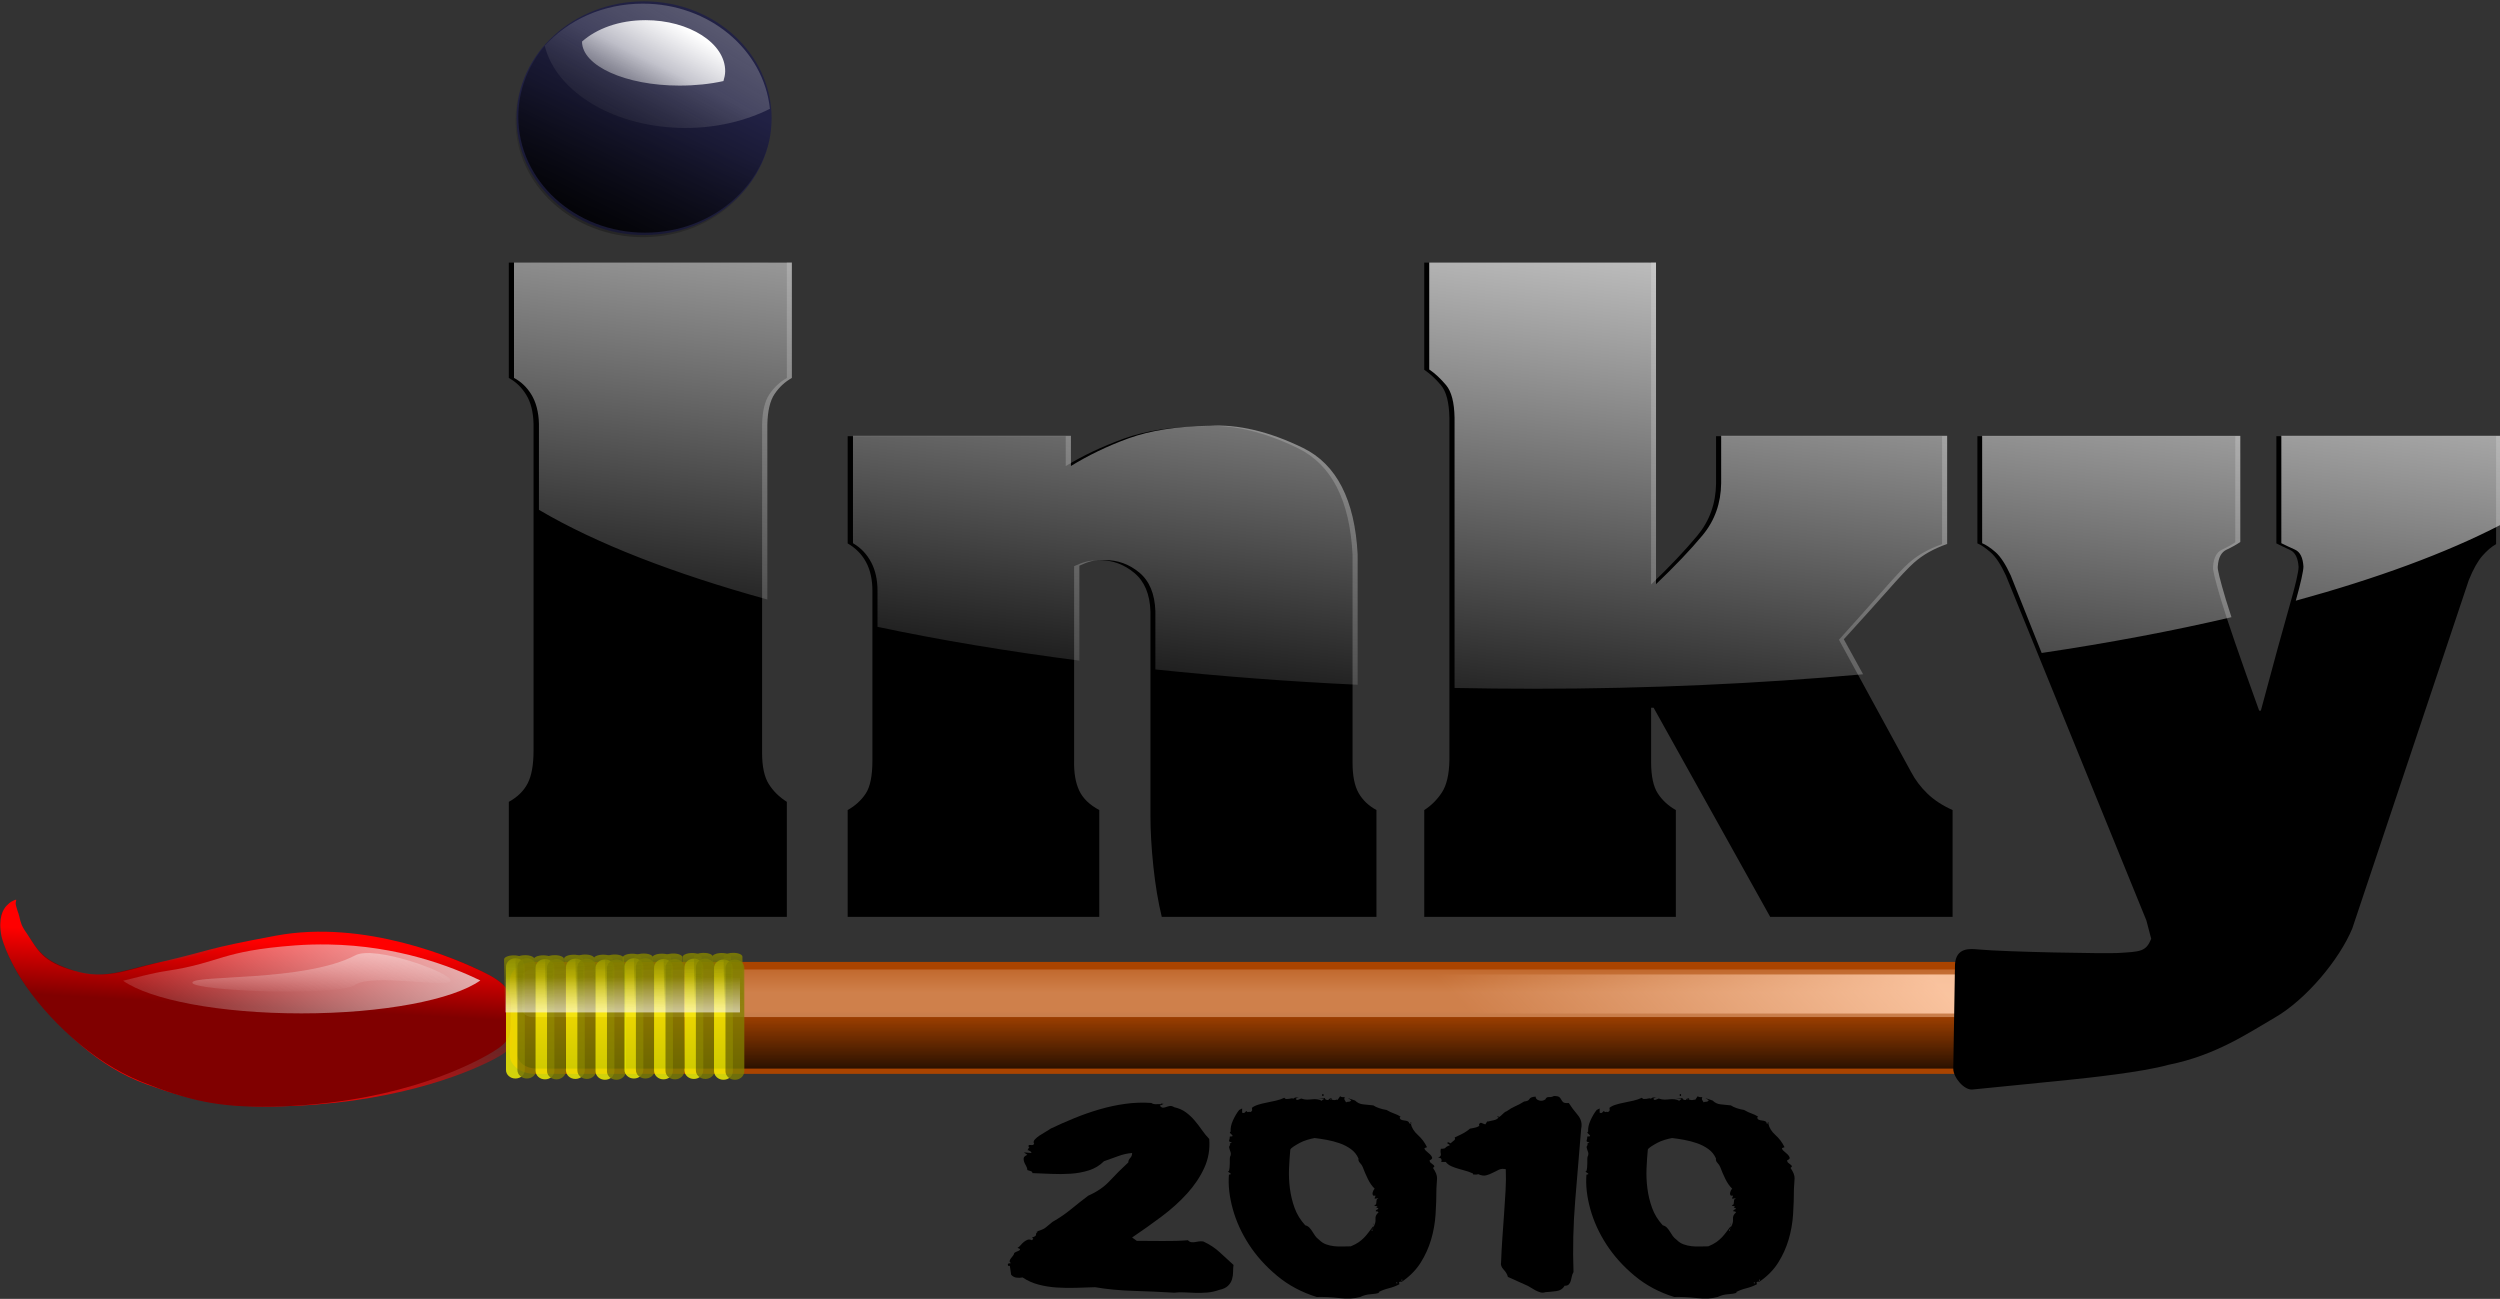
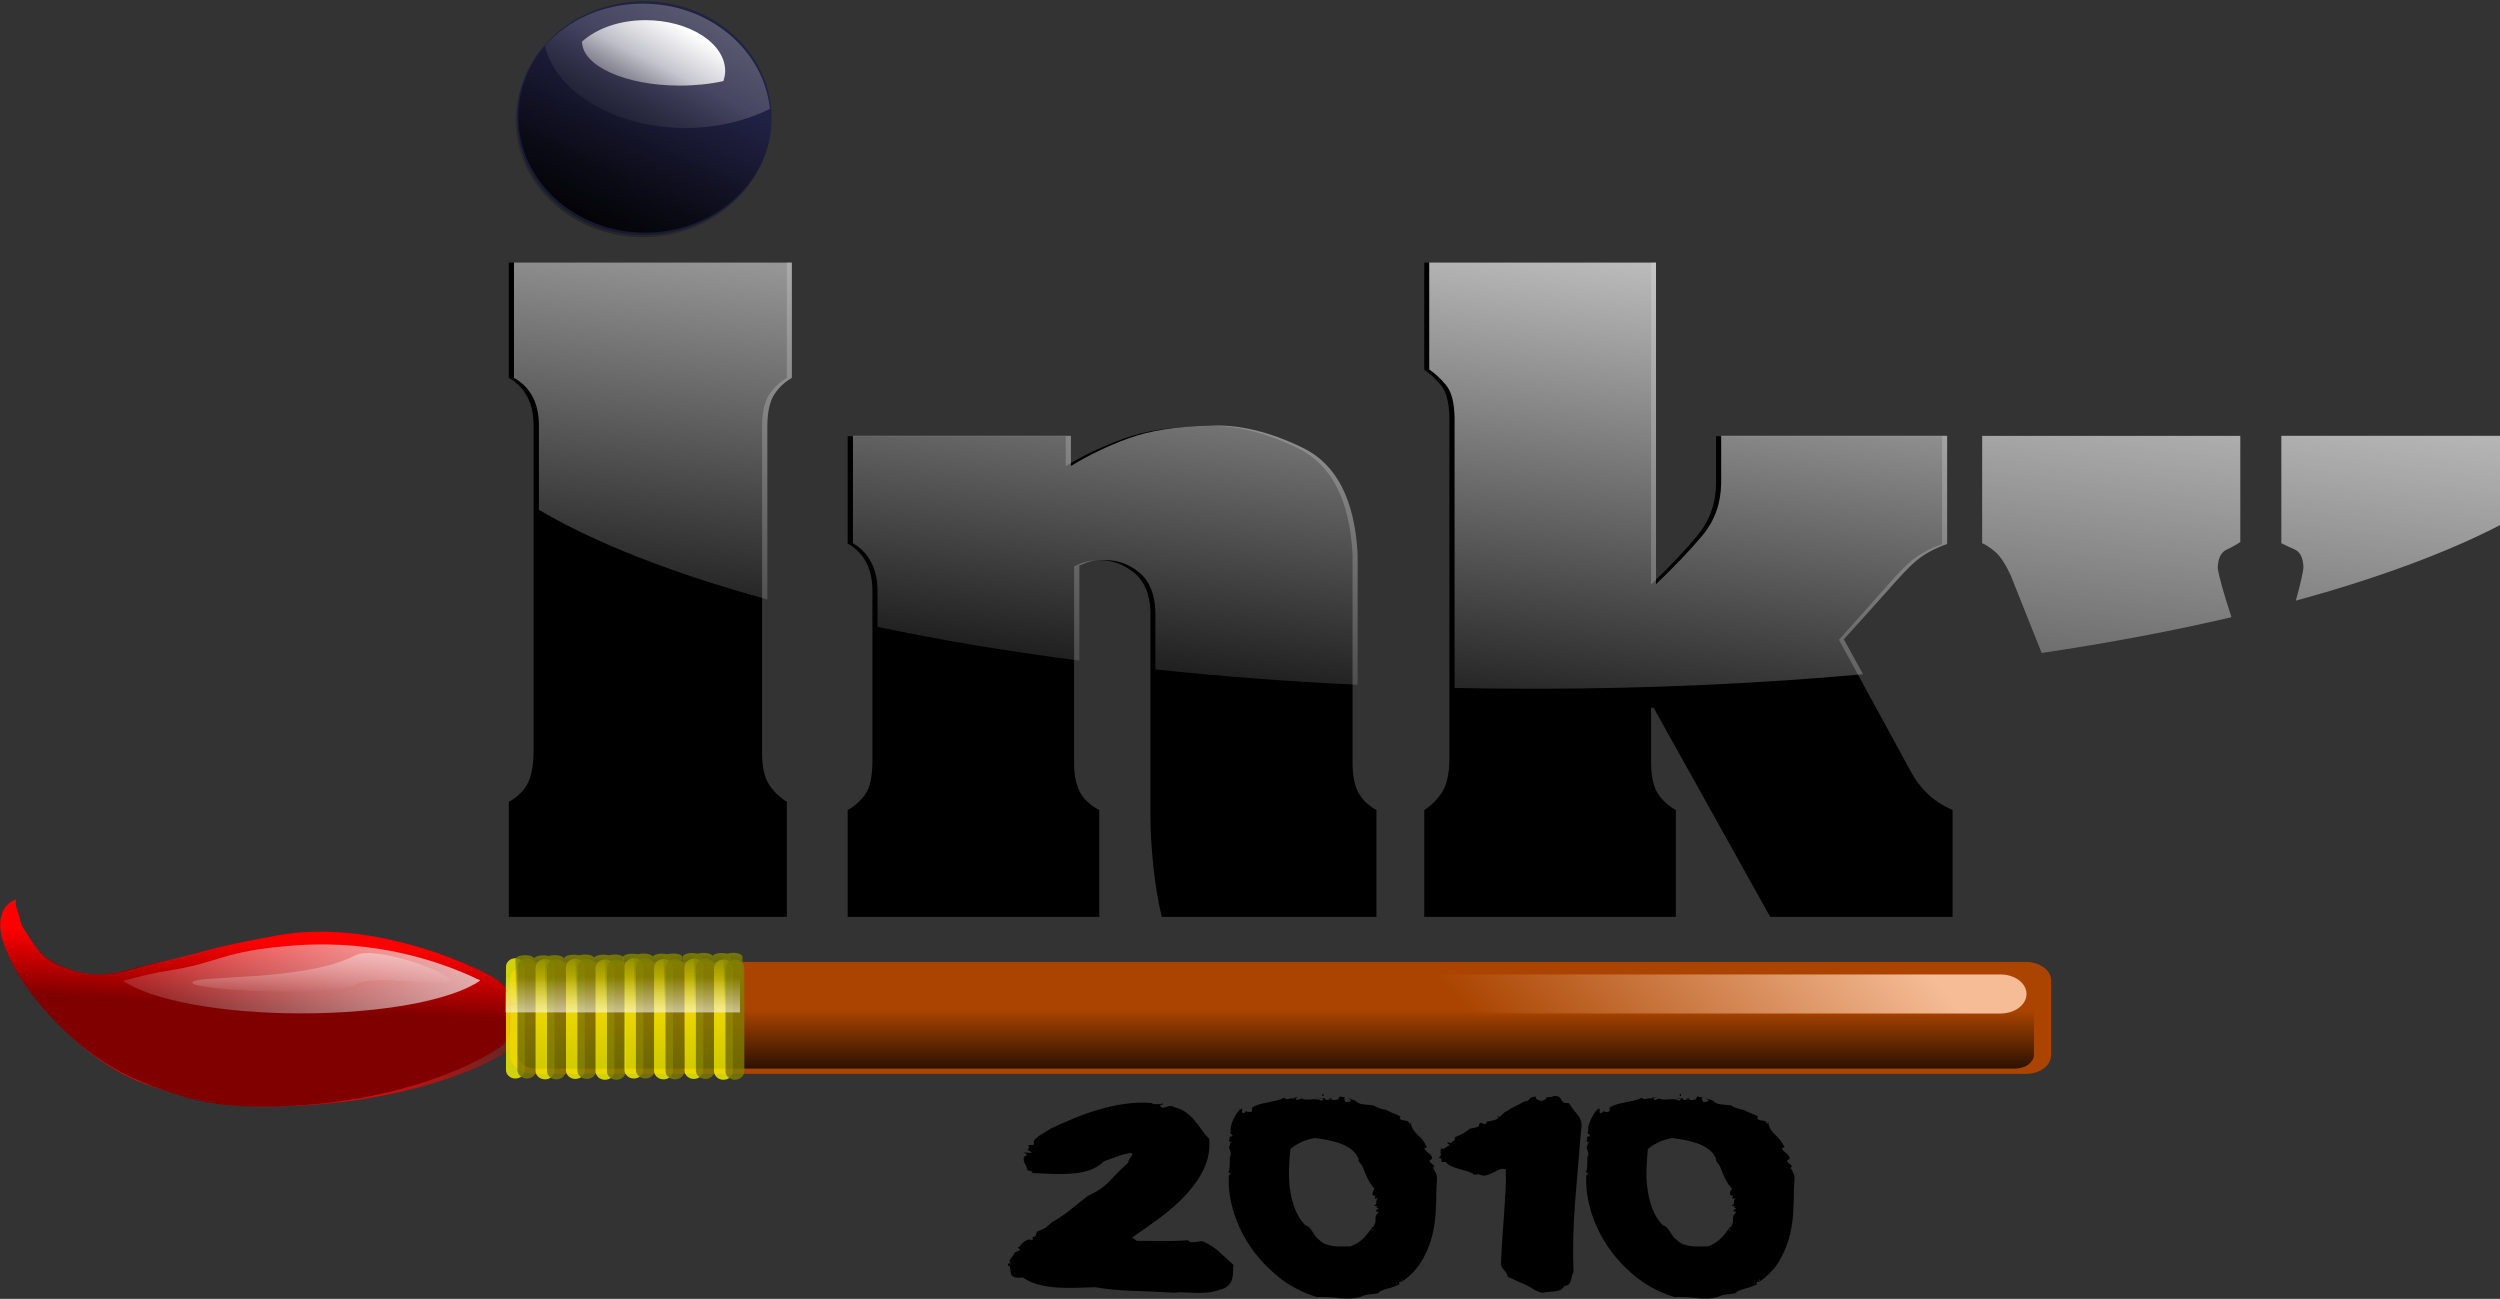
<svg xmlns="http://www.w3.org/2000/svg" xmlns:xlink="http://www.w3.org/1999/xlink" version="1.1" viewBox="0 0 903.35 469.34">
  <rect x="0" y="0" width="903.35" height="469.34" fill="#333333" stroke="none" />
  <defs>
    <linearGradient id="a">
      <stop stop-color="#fca" offset="0" />
      <stop stop-color="#fca" stop-opacity="0" offset="1" />
    </linearGradient>
    <linearGradient id="k" x1="270.61" x2="263.5" y1="48.064" y2="103.88" gradientTransform="translate(267.61 .736)" gradientUnits="userSpaceOnUse">
      <stop stop-color="#f2f2f2" offset="0" />
      <stop stop-color="#f2f2f2" stop-opacity="0" offset="1" />
    </linearGradient>
    <linearGradient id="g" x1="200.39" x2="194.45" y1="38.781" y2="48.651" gradientUnits="userSpaceOnUse">
      <stop stop-color="#ccc" offset="0" />
      <stop stop-color="#ccc" stop-opacity="0" offset="1" />
    </linearGradient>
    <linearGradient id="f" x1="217.66" x2="213.79" y1="41.071" y2="45.923" gradientUnits="userSpaceOnUse">
      <stop stop-color="#fff" offset="0" />
      <stop stop-color="#fff" stop-opacity="0" offset="1" />
    </linearGradient>
    <linearGradient id="e" x1="139.21" x2="142.98" y1="82.285" y2="65.193" gradientTransform="matrix(.661 0 0 .654 342.17 73.78)" gradientUnits="userSpaceOnUse">
      <stop stop-color="#f00" offset="0" />
      <stop stop-color="#f00" stop-opacity="0" offset="1" />
    </linearGradient>
    <linearGradient id="d" x1="143.67" x2="143.33" y1="65.193" y2="72.051" gradientTransform="translate(18.173 48.175)" gradientUnits="userSpaceOnUse">
      <stop stop-color="#f00" offset="0" />
      <stop stop-color="#f00" stop-opacity="0" offset="1" />
    </linearGradient>
    <linearGradient id="c" x1="172.47" x2="142.04" y1="91.424" y2="126.91" gradientUnits="userSpaceOnUse">
      <stop stop-color="#ececec" offset="0" />
      <stop stop-color="#ececec" stop-opacity="0" offset="1" />
    </linearGradient>
    <linearGradient id="p" x1="190.08" x2="194.9" y1="148.01" y2="109.32" gradientUnits="userSpaceOnUse">
      <stop stop-color="#ff0" offset="0" />
      <stop stop-color="#808000" stop-opacity="0" offset="1" />
    </linearGradient>
    <linearGradient id="h" x1="194.9" x2="194.9" y1="127.39" y2="114.74" gradientUnits="userSpaceOnUse">
      <stop stop-color="#808000" offset="0" />
      <stop stop-color="#808000" stop-opacity="0" offset="1" />
    </linearGradient>
    <linearGradient id="b" x1="440.06" x2="440.94" y1="106.74" y2="117.55" gradientTransform="matrix(1 0 0 .654 .169 41.779)" gradientUnits="userSpaceOnUse">
      <stop stop-color="#f9f9f9" offset="0" />
      <stop stop-color="#f9f9f9" stop-opacity="0" offset="1" />
    </linearGradient>
    <linearGradient id="o" x1="260.64" x2="260.64" y1="45.919" y2="39.862" gradientTransform="matrix(1.01 0 0 1 -25.691 80.253)" gradientUnits="userSpaceOnUse">
      <stop stop-color="#2b1100" offset="0" />
      <stop stop-color="#2b1100" stop-opacity="0" offset="1" />
    </linearGradient>
    <linearGradient id="n" x1="228.19" x2="228.19" y1="134.63" y2="123.66" gradientTransform="matrix(.993 0 0 .567 5.405 41.945)" gradientUnits="userSpaceOnUse" xlink:href="#a" />
    <linearGradient id="m" x1="269.59" x2="264.86" y1="108.61" y2="121.21" gradientTransform="matrix(1 0 0 4 2.03 -353.24)" gradientUnits="userSpaceOnUse" xlink:href="#a" />
    <linearGradient id="l" x1="193.48" x2="196.51" y1="53.5" y2="45.317" gradientUnits="userSpaceOnUse">
      <stop offset="0" />
      <stop stop-opacity="0" offset="1" />
    </linearGradient>
    <linearGradient id="j" x1="191.63" x2="194.5" y1="52.123" y2="43.992" gradientUnits="userSpaceOnUse">
      <stop offset="0" />
      <stop stop-opacity="0" offset="1" />
    </linearGradient>
    <linearGradient id="i" x1="194.79" x2="194.79" y1="130.93" y2="120.55" gradientTransform="matrix(1 0 0 .451 267.57 63.185)" gradientUnits="userSpaceOnUse">
      <stop stop-color="#f9f9f9" offset="0" />
      <stop stop-color="#f9f9f9" stop-opacity="0" offset="1" />
    </linearGradient>
  </defs>
  <g transform="translate(127.39 -26.367)">
    <g transform="matrix(2.83 0 0 2.83 -3319.9 -2406.1)">
      <g transform="matrix(1.643 0 0 1.643 447.95 791.14)">
        <g transform="matrix(1 0 0 .748 268.71 30.291)">
          <path d="m186.82 115.09h115.89c1.077 0 1.945 0.867 1.945 1.945v7.739c0 1.077-0.867 1.945-1.945 1.945h-115.89c-1.077 0-1.945-0.867-1.945-1.945v-7.739c0-1.077 0.867-1.945 1.945-1.945z" fill="#a40" />
          <path d="m186.93 117.45h114.93c0.808 0 1.458 0.65 1.458 1.458v5.803c0 0.808-0.65 1.458-1.458 1.458h-114.93c-0.808 0-1.458-0.65-1.458-1.458v-5.803c0-0.808 0.65-1.458 1.458-1.458z" fill="url(#o)" />
-           <path d="m186.66 115.87h115.42c0.458 0 0.828 0.369 0.828 0.828v3.293c0 0.458-0.369 0.828-0.828 0.828h-115.42c-0.458 0-0.828-0.369-0.828-0.828v-3.293c0-0.458 0.369-0.828 0.828-0.828z" fill="url(#n)" opacity=".44" />
          <path d="m215.47 116.39h85.242c1.124 0 2.03 0.905 2.03 2.03s-0.905 2.03-2.03 2.03h-85.242c-1.124 0-2.03-0.905-2.03-2.03s0.905-2.03 2.03-2.03z" fill="url(#m)" opacity=".88" />
        </g>
        <g transform="scale(1.06 .944)">
          <path d="m448.22 65.709v9.5c-0.512 0.328-0.938 0.774-1.276 1.337-0.338 0.564-0.518 1.399-0.538 2.506v27.023c-2e-5 1.127 0.164 1.983 0.492 2.567 0.328 0.584 0.769 1.071 1.322 1.46v9.469h-20.383v-9.469c0.635-0.389 1.097-0.897 1.383-1.522 0.287-0.625 0.43-1.522 0.43-2.69v-26.9c-0.021-0.984-0.2-1.783-0.538-2.398-0.338-0.615-0.763-1.076-1.276-1.383v-9.5z" />
          <path d="m452.68 80.004h15.986v2.459c1.25-0.861 2.67-1.614 4.258-2.26 1.588-0.646 3.541-0.989 5.856-1.03 2.131-0.143 4.432 0.461 6.902 1.814 2.47 1.353 3.807 4.273 4.012 8.762v17.124c-4e-5 1.086 0.149 1.921 0.446 2.506 0.297 0.584 0.733 1.05 1.307 1.399v8.793h-15.74c-0.266-1.23-0.471-2.608-0.615-4.135-0.143-1.527-0.215-2.926-0.215-4.196v-16.816c-0.041-1.414-0.436-2.47-1.184-3.167-0.748-0.697-1.583-1.045-2.506-1.045-0.41 3e-5 -0.753 0.041-1.03 0.123-0.277 0.082-0.569 0.205-0.876 0.369v15.986c-0.021 1.004 0.102 1.829 0.369 2.475 0.266 0.646 0.758 1.184 1.476 1.614v8.793h-18.446v-8.793c0.553-0.348 0.994-0.799 1.322-1.353 0.328-0.553 0.492-1.465 0.492-2.736v-13.957c-1e-5 -0.922-0.154-1.706-0.461-2.352-0.307-0.646-0.758-1.163-1.353-1.552z" />
          <path d="m511.58 65.709v26.5c1.373-1.476 2.506-2.818 3.397-4.027 0.892-1.209 1.347-2.634 1.368-4.273v-3.904h16.57v8.885c-0.471 0.184-0.912 0.405-1.322 0.661-0.41 0.256-0.789 0.559-1.137 0.907-0.389 0.389-1.025 1.148-1.906 2.275-0.881 1.127-1.947 2.47-3.197 4.027l5.288 10.883c0.307 0.656 0.707 1.25 1.199 1.783 0.492 0.533 1.107 0.984 1.845 1.353v8.793h-13.373l-8.546-17.216h-0.184v4.458c-1e-5 1.168 0.164 2.034 0.492 2.598 0.328 0.564 0.769 1.02 1.322 1.368v8.793h-18.446v-8.793c0.512-0.369 0.943-0.851 1.291-1.445s0.533-1.476 0.553-2.644v-28.191c-0.021-1.271-0.225-2.167-0.615-2.69-0.389-0.523-0.799-0.948-1.23-1.276v-8.823z" />
-           <path d="m554.41 80.004-1e-5 8.731c-0.266 0.205-0.594 0.41-0.984 0.615-0.389 0.205-0.605 0.676-0.646 1.414-0.041 0.184 0.154 1.086 0.584 2.705 0.43 1.619 1.363 4.663 2.798 9.131h0.123c0.943-3.956 1.64-6.815 2.091-8.577 0.451-1.763 0.676-2.849 0.676-3.259-0.041-0.738-0.251-1.204-0.63-1.399-0.379-0.195-0.712-0.374-0.999-0.538v-8.823h16.109v8.885c-0.328 0.205-0.661 0.523-0.999 0.953-0.338 0.43-0.671 1.097-0.999 1.998l-8.541 28.675c-0.926 2.535-3.376 5.863-5.698 7.36-1.838 1.185-4.256 3.091-7.806 3.883-1.906 0.605-6.036 1.089-7.17 1.22-2.155 0.251-4.006 0.45-7.177 0.808-0.602 0.068-1.399-0.976-1.407-1.706l0.127-8.595c0.077-1.4 1.087-1.296 1.693-1.232 2.058 0.216 9.392 0.352 10.226 0.296 1.698-0.114 2.077-0.105 2.466-1.171l-0.355-1.513-10.299-28.396c-0.369-0.902-0.743-1.537-1.122-1.906-0.379-0.369-0.702-0.615-0.968-0.738v-8.823h18.907v-2e-5z" />
        </g>
        <path d="m453.91 62.025v8.969c0.543 0.29 0.985 0.701 1.344 1.281 0.358 0.58 0.572 1.353 0.594 2.281v6.688c4.449 2.627 10.507 4.965 17.75 6.969v-13.594c0.022-1.044 0.204-1.843 0.562-2.375 0.358-0.532 0.801-0.941 1.344-1.25v-8.969h-21.594zm71.125 0v8.312c0.456 0.309 0.9 0.726 1.312 1.219 0.413 0.493 0.635 1.332 0.656 2.531v21c2.033 0.041 4.087 0.062 6.156 0.062 8.92 0 17.504-0.4 25.594-1.125l-1.5-2.719c1.325-1.47 2.472-2.718 3.406-3.781 0.934-1.063 1.619-1.789 2.031-2.156 0.369-0.329 0.753-0.602 1.188-0.844 0.434-0.242 0.907-0.451 1.406-0.625v-8.406h-17.562v3.688c-0.022 1.547-0.493 2.89-1.438 4.031-0.945 1.141-2.17 2.42-3.625 3.812v-25h-17.625zm-17.125 12.688c-2.455 0.039-4.535 0.36-6.219 0.969-1.683 0.609-3.175 1.344-4.5 2.156v-2.344h-16.938v8.344c0.63 0.367 1.08 0.86 1.406 1.469 0.326 0.609 0.5 1.349 0.5 2.219v2.812c4.863 1.032 10.116 1.902 15.688 2.625v-7.375c0.326-0.155 0.613-0.266 0.906-0.344 0.293-0.077 0.659-0.094 1.094-0.094 0.977 3e-5 1.863 0.311 2.656 0.969 0.793 0.657 1.206 1.666 1.25 3v4.531c5.032 0.526 10.298 0.938 15.719 1.188v-10.125c-0.217-4.235-1.633-7.005-4.25-8.281-2.618-1.276-5.053-1.854-7.312-1.719zm60.094 0.781v8.344c0.282 0.116 0.629 0.339 1.031 0.688 0.402 0.348 0.796 0.962 1.188 1.812l2.406 6.031c5.261-0.784 10.195-1.714 14.75-2.781-0.14-0.431-0.343-1.059-0.438-1.375-0.456-1.528-0.668-2.388-0.625-2.562 0.043-0.696 0.275-1.119 0.688-1.312 0.413-0.193 0.78-0.4 1.062-0.594v-8.25h-20.062zm23.25 0v8.344c0.304 0.155 0.661 0.316 1.062 0.5 0.402 0.184 0.613 0.616 0.656 1.312-2e-5 0.345-0.214 1.297-0.594 2.656 6.297-1.724 11.687-3.704 15.938-5.906v-6.906h-17.062z" fill="url(#k)" />
        <g transform="matrix(1.386 0 0 1.362 191.42 -14.881)">
          <g transform="translate(.171 2.914)">
            <path d="m203.66 45.317c0 3.682-3.202 6.668-7.152 6.668s-7.152-2.985-7.152-6.668 3.202-6.668 7.152-6.668 7.152 2.985 7.152 6.668z" fill="#006" opacity=".35" />
            <path transform="translate(-.061 .121)" d="m203.66 45.317c0 3.682-3.202 6.668-7.152 6.668s-7.152-2.985-7.152-6.668 3.202-6.668 7.152-6.668 7.152 2.985 7.152 6.668z" fill="url(#l)" opacity=".35" />
            <path d="m196.44 38.781c-2.222 0-4.188 0.924-5.5 2.406 0.646 2.659 3.934 4.688 7.906 4.688 1.761 0 3.395-0.419 4.719-1.094-0.351-3.377-3.41-6-7.125-6z" fill="url(#g)" opacity=".35" />
            <g transform="matrix(1.576 0 0 1.183 -144.77 -8.779)" fill="url(#f)">
-               <path transform="translate(19.154 4)" d="m200.27 39.468c0 1.356-1.262 2.455-2.819 2.455-1.557 0-2.819-1.099-2.819-2.455s1.262-2.455 2.819-2.455c1.557 0 2.819 1.099 2.819 2.455z" />
              <path d="m216.59 41c-0.939 0-1.738 0.416-2.25 1.031 0 1.172 1.544 2.125 3.469 2.125 0.558 0 1.095-0.077 1.562-0.219 0.033-0.151 0.062-0.31 0.062-0.469 0.01-1.356-1.28-2.469-2.84-2.469z" />
            </g>
          </g>
        </g>
        <path d="m453.85 121.52c0-1.246 0.374-1.991-1.851-2.987-2.368-1.06-7.704-3.053-14.724-2.593-5.806 0.381-5.713 1.17-9.906 1.732-2.817 0.377-4.649 1.408-7.191 0.654-1.558-0.462-2.446-0.889-3.28-2.087-0.34-0.488-0.864-0.558-1.452-2.703-0.204-0.745-0.267 0.561-0.446-0.976-0.179-1.527 0.125 0.61-0.048 0.407-0.242-0.284-0.302-0.542-0.272-0.243 0.196 1.978-0.061 3.166 0.349 3.918 0.348 0.639 0.745 1.302 1.671 2.447 2.093 2.589 4.844 5.437 8.659 6.803 3.712 1.329 6.032 1.776 10.081 1.713 8.777-0.139 14.626-2.463 16.957-3.692 1.526-0.805 1.454-1.16 1.454-2.395h1e-5z" fill="url(#e)" />
        <g transform="matrix(.666 0 0 .745 328.93 30.436)">
          <path d="m187.26 121.15c0-1.904 0.566-3.043-2.802-4.566-3.584-1.621-11.663-4.667-22.291-3.963-8.79 0.583-8.648 1.788-14.996 2.647-4.265 0.577-7.038 2.152-10.886 1-2.359-0.706-3.703-1.359-4.965-3.189-0.515-0.746-0.37 0.048-1.849-2.853-1.497-0.938-1.975 0.515-1.426 0.879-0.076 2.453-0.274 0.883-0.199 1.363 0.161 1.02 1.068 2.958 2.358 4.746 2.905 4.026 8.146 8.534 13.922 10.622 5.619 2.031 9.131 2.715 15.261 2.618 13.288-0.213 22.143-3.765 25.671-5.643 2.31-1.23 2.201-1.774 2.201-3.66h-3e-5z" fill="#800000" />
          <path d="m187.24 121.15c0-1.904 0.566-3.043-2.802-4.566-3.584-1.621-14.287-5.684-24.57-3.963-8.79 1.472-6.939 1.399-13.477 2.758-4.125 0.857-6.147 1.877-10.127 0.889-3.635-0.903-4.173-2.145-5.435-3.857-0.68-0.842-0.72-1.153-0.91-1.834-0.081-0.29-0.09-0.282-0.167-0.476-0.1-0.253-0.079-0.265-0.139-0.41-0.061-0.148-0.058-0.206-0.076-0.259-0.033-0.097-0.029-0.189-0.015-0.293 0.016-0.116 0.088-0.26 0.042-0.268-0.069-0.013-0.274 0.062-0.528 0.189-0.116 0.058-0.17 0.1-0.288 0.18-0.043 0.029-0.104 0.084-0.254 0.215-0.472 0.409-1.049 1.352-0.646 3.213 0.485 1.801 2.028 4.168 2.999 5.332 3.598 4.313 7.48 7.757 13.256 9.837 5.625 2.026 9.131 2.715 15.261 2.618 13.288-0.213 22.143-3.765 25.671-5.643 2.31-1.23 2.201-1.774 2.201-3.66z" fill="url(#d)" />
          <path d="m166.01 113.54c-1.245-0.019-2.547 6e-3 -3.875 0.094-8.79 0.583-8.621 1.798-14.969 2.656-1.931 0.261-3.568 0.707-5.125 1.031 3.193 2.003 11.292 3.406 20.812 3.406 9.557 0 17.708-1.422 20.875-3.438-3.349-1.445-9.579-3.625-17.719-3.75z" fill="url(#c)" />
        </g>
        <g transform="matrix(1 0 0 .747 267.66 30.381)" fill-opacity=".882">
          <g opacity=".88">
            <g transform="matrix(1.707 0 0 1 -135.41 0)">
              <path d="m188.5 114.74c0.237 0 0.429 0.396 0.429 0.888v10.738c0 0.492-0.191 0.888-0.429 0.888s-0.429-0.396-0.429-0.888v-10.738c0-0.492 0.191-0.888 0.429-0.888z" fill="#ff0" />
              <path d="m189.02 114.74c0.237 0 0.429 0.396 0.429 0.888v10.738c0 0.492-0.191 0.888-0.429 0.888s-0.429-0.396-0.429-0.888v-10.738c0-0.492 0.191-0.888 0.429-0.888z" fill="#808000" />
            </g>
            <g transform="matrix(1.707 0 0 1 -133.11 .087)">
              <path d="m188.5 114.74c0.237 0 0.429 0.396 0.429 0.888v10.738c0 0.492-0.191 0.888-0.429 0.888s-0.429-0.396-0.429-0.888v-10.738c0-0.492 0.191-0.888 0.429-0.888z" fill="#ff0" />
              <path d="m189.02 114.74c0.237 0 0.429 0.396 0.429 0.888v10.738c0 0.492-0.191 0.888-0.429 0.888s-0.429-0.396-0.429-0.888v-10.738c0-0.492 0.191-0.888 0.429-0.888z" fill="#808000" />
            </g>
            <g transform="matrix(1.707 0 0 1 -130.75 .043)">
              <path d="m188.5 114.74c0.237 0 0.429 0.396 0.429 0.888v10.738c0 0.492-0.191 0.888-0.429 0.888s-0.429-0.396-0.429-0.888v-10.738c0-0.492 0.191-0.888 0.429-0.888z" fill="#ff0" />
              <path d="m189.02 114.74c0.237 0 0.429 0.396 0.429 0.888v10.738c0 0.492-0.191 0.888-0.429 0.888s-0.429-0.396-0.429-0.888v-10.738c0-0.492 0.191-0.888 0.429-0.888z" fill="#808000" />
            </g>
            <g transform="matrix(1.707 0 0 1 -128.45 .13)">
              <path d="m188.5 114.74c0.237 0 0.429 0.396 0.429 0.888v10.738c0 0.492-0.191 0.888-0.429 0.888s-0.429-0.396-0.429-0.888v-10.738c0-0.492 0.191-0.888 0.429-0.888z" fill="#ff0" />
              <path d="m189.02 114.74c0.237 0 0.429 0.396 0.429 0.888v10.738c0 0.492-0.191 0.888-0.429 0.888s-0.429-0.396-0.429-0.888v-10.738c0-0.492 0.191-0.888 0.429-0.888z" fill="#808000" />
            </g>
          </g>
          <g transform="translate(9.209)" opacity=".88">
            <g transform="matrix(1.707 0 0 1 -135.41 0)">
              <path d="m188.5 114.74c0.237 0 0.429 0.396 0.429 0.888v10.738c0 0.492-0.191 0.888-0.429 0.888s-0.429-0.396-0.429-0.888v-10.738c0-0.492 0.191-0.888 0.429-0.888z" fill="#ff0" />
              <path d="m189.02 114.74c0.237 0 0.429 0.396 0.429 0.888v10.738c0 0.492-0.191 0.888-0.429 0.888s-0.429-0.396-0.429-0.888v-10.738c0-0.492 0.191-0.888 0.429-0.888z" fill="#808000" />
            </g>
            <g transform="matrix(1.707 0 0 1 -133.11 .087)">
              <path d="m188.5 114.74c0.237 0 0.429 0.396 0.429 0.888v10.738c0 0.492-0.191 0.888-0.429 0.888s-0.429-0.396-0.429-0.888v-10.738c0-0.492 0.191-0.888 0.429-0.888z" fill="#ff0" />
              <path d="m189.02 114.74c0.237 0 0.429 0.396 0.429 0.888v10.738c0 0.492-0.191 0.888-0.429 0.888s-0.429-0.396-0.429-0.888v-10.738c0-0.492 0.191-0.888 0.429-0.888z" fill="#808000" />
            </g>
            <g transform="matrix(1.707 0 0 1 -130.75 .043)">
              <path d="m188.5 114.74c0.237 0 0.429 0.396 0.429 0.888v10.738c0 0.492-0.191 0.888-0.429 0.888s-0.429-0.396-0.429-0.888v-10.738c0-0.492 0.191-0.888 0.429-0.888z" fill="#ff0" />
              <path d="m189.02 114.74c0.237 0 0.429 0.396 0.429 0.888v10.738c0 0.492-0.191 0.888-0.429 0.888s-0.429-0.396-0.429-0.888v-10.738c0-0.492 0.191-0.888 0.429-0.888z" fill="#808000" />
            </g>
            <g transform="matrix(1.707 0 0 1 -128.45 .13)">
              <path d="m188.5 114.74c0.237 0 0.429 0.396 0.429 0.888v10.738c0 0.492-0.191 0.888-0.429 0.888s-0.429-0.396-0.429-0.888v-10.738c0-0.492 0.191-0.888 0.429-0.888z" fill="#ff0" />
              <path d="m189.02 114.74c0.237 0 0.429 0.396 0.429 0.888v10.738c0 0.492-0.191 0.888-0.429 0.888s-0.429-0.396-0.429-0.888v-10.738c0-0.492 0.191-0.888 0.429-0.888z" fill="#808000" />
            </g>
          </g>
        </g>
        <g transform="matrix(-1 .014 -.005 -.344 657.92 156.84)" fill="url(#h)">
          <g opacity=".88">
            <g transform="matrix(1.707 0 0 1 -135.41 0)">
              <path d="m188.5 114.74c0.237 0 0.429 0.396 0.429 0.888v10.738c0 0.492-0.191 0.888-0.429 0.888s-0.429-0.396-0.429-0.888v-10.738c0-0.492 0.191-0.888 0.429-0.888z" />
              <path d="m189.02 114.74c0.237 0 0.429 0.396 0.429 0.888v10.738c0 0.492-0.191 0.888-0.429 0.888s-0.429-0.396-0.429-0.888v-10.738c0-0.492 0.191-0.888 0.429-0.888z" />
            </g>
            <g transform="matrix(1.707 0 0 1 -133.11 .087)">
              <path d="m188.5 114.74c0.237 0 0.429 0.396 0.429 0.888v10.738c0 0.492-0.191 0.888-0.429 0.888s-0.429-0.396-0.429-0.888v-10.738c0-0.492 0.191-0.888 0.429-0.888z" />
              <path d="m189.02 114.74c0.237 0 0.429 0.396 0.429 0.888v10.738c0 0.492-0.191 0.888-0.429 0.888s-0.429-0.396-0.429-0.888v-10.738c0-0.492 0.191-0.888 0.429-0.888z" />
            </g>
            <g transform="matrix(1.707 0 0 1 -130.75 .043)">
              <path d="m188.5 114.74c0.237 0 0.429 0.396 0.429 0.888v10.738c0 0.492-0.191 0.888-0.429 0.888s-0.429-0.396-0.429-0.888v-10.738c0-0.492 0.191-0.888 0.429-0.888z" />
              <path d="m189.02 114.74c0.237 0 0.429 0.396 0.429 0.888v10.738c0 0.492-0.191 0.888-0.429 0.888s-0.429-0.396-0.429-0.888v-10.738c0-0.492 0.191-0.888 0.429-0.888z" />
            </g>
            <g transform="matrix(1.707 0 0 1 -128.45 .13)">
              <path d="m188.5 114.74c0.237 0 0.429 0.396 0.429 0.888v10.738c0 0.492-0.191 0.888-0.429 0.888s-0.429-0.396-0.429-0.888v-10.738c0-0.492 0.191-0.888 0.429-0.888z" />
              <path d="m189.02 114.74c0.237 0 0.429 0.396 0.429 0.888v10.738c0 0.492-0.191 0.888-0.429 0.888s-0.429-0.396-0.429-0.888v-10.738c0-0.492 0.191-0.888 0.429-0.888z" />
            </g>
          </g>
          <g transform="translate(9.209)" opacity=".88">
            <g transform="matrix(1.707 0 0 1 -135.41 0)">
              <path d="m188.5 114.74c0.237 0 0.429 0.396 0.429 0.888v10.738c0 0.492-0.191 0.888-0.429 0.888s-0.429-0.396-0.429-0.888v-10.738c0-0.492 0.191-0.888 0.429-0.888z" />
              <path d="m189.02 114.74c0.237 0 0.429 0.396 0.429 0.888v10.738c0 0.492-0.191 0.888-0.429 0.888s-0.429-0.396-0.429-0.888v-10.738c0-0.492 0.191-0.888 0.429-0.888z" />
            </g>
            <g transform="matrix(1.707 0 0 1 -133.11 .087)">
              <path d="m188.5 114.74c0.237 0 0.429 0.396 0.429 0.888v10.738c0 0.492-0.191 0.888-0.429 0.888s-0.429-0.396-0.429-0.888v-10.738c0-0.492 0.191-0.888 0.429-0.888z" />
              <path d="m189.02 114.74c0.237 0 0.429 0.396 0.429 0.888v10.738c0 0.492-0.191 0.888-0.429 0.888s-0.429-0.396-0.429-0.888v-10.738c0-0.492 0.191-0.888 0.429-0.888z" />
            </g>
            <g transform="matrix(1.707 0 0 1 -130.75 .043)">
              <path d="m188.5 114.74c0.237 0 0.429 0.396 0.429 0.888v10.738c0 0.492-0.191 0.888-0.429 0.888s-0.429-0.396-0.429-0.888v-10.738c0-0.492 0.191-0.888 0.429-0.888z" />
              <path d="m189.02 114.74c0.237 0 0.429 0.396 0.429 0.888v10.738c0 0.492-0.191 0.888-0.429 0.888s-0.429-0.396-0.429-0.888v-10.738c0-0.492 0.191-0.888 0.429-0.888z" />
            </g>
            <g transform="matrix(1.707 0 0 1 -128.45 .13)">
              <path d="m188.5 114.74c0.237 0 0.429 0.396 0.429 0.888v10.738c0 0.492-0.191 0.888-0.429 0.888s-0.429-0.396-0.429-0.888v-10.738c0-0.492 0.191-0.888 0.429-0.888z" />
-               <path d="m189.02 114.74c0.237 0 0.429 0.396 0.429 0.888v10.738c0 0.492-0.191 0.888-0.429 0.888s-0.429-0.396-0.429-0.888v-10.738c0-0.492 0.191-0.888 0.429-0.888z" />
+               <path d="m189.02 114.74c0.237 0 0.429 0.396 0.429 0.888c0 0.492-0.191 0.888-0.429 0.888s-0.429-0.396-0.429-0.888v-10.738c0-0.492 0.191-0.888 0.429-0.888z" />
            </g>
          </g>
        </g>
        <path transform="matrix(1.165 0 0 1.664 237.5 -27.027)" d="m202.96 46.711c0 2.989-3.786 5.412-8.457 5.412s-8.457-2.423-8.457-5.412 3.786-5.412 8.457-5.412 8.457 2.423 8.457 5.412z" fill="url(#j)" opacity=".88" />
        <path d="m453.26 117.56h18.197c8e-3 0 0.015 7e-3 0.015 0.015v2.711c0 8e-3 -7e-3 0.015-0.015 0.015h-18.197c-8e-3 0-0.015-7e-3 -0.015-0.015v-2.711c0-8e-3 7e-3 -0.015 0.015-0.015z" fill="url(#i)" />
        <path d="m448.98 117.83c0 0.632-6.052-0.591-7.406 0.327-1.388 0.94-12.656 0.469-12.656-0.164s8.706-0.041 12.656-2.126c1.518-0.801 7.406 1.33 7.406 1.963z" fill="url(#b)" />
      </g>
      <g transform="matrix(1.268 0 0 .908 -91.628 -72.888)">
        <path d="m1078.8 1182.2c0-0.057 0.01-0.085 0.022-0.085 0.014 0 0.022-0.014 0.022-0.043 0.057 0 0.1 0.01 0.128 0.022 0.029 0.014 0.072 0.022 0.13 0.022l-0.386 0.257c0.114 0.201 0.229 0.294 0.343 0.28 0.114-0.014 0.222-0.05 0.321-0.107 0.1-0.057 0.214-0.1 0.343-0.129 0.129-0.029 0.279 0.028 0.451 0.172 0.457 0.143 0.851 0.386 1.179 0.729 0.329 0.343 0.622 0.729 0.88 1.158 0.258 0.429 0.501 0.872 0.729 1.33 0.229 0.458 0.472 0.873 0.729 1.244 0.085 1.43-0.079 2.781-0.494 4.054s-0.994 2.481-1.737 3.625-1.602 2.224-2.574 3.239-1.959 1.995-2.96 2.938l0.471 0.471c0.829 0 1.708 0.01 2.638 0.022 0.929 0.014 1.766-0.021 2.51-0.107 0.114 0.171 0.236 0.264 0.365 0.278 0.129 0.014 0.25 0.01 0.365-0.021 0.114-0.028 0.236-0.057 0.365-0.086 0.129-0.029 0.279-0.029 0.451 0 0.658 0.428 1.216 0.943 1.673 1.544 0.457 0.601 0.915 1.187 1.373 1.759-0.029 0.286-0.043 0.608-0.043 0.966-1e-4 0.357-0.036 0.708-0.107 1.051-0.072 0.343-0.207 0.65-0.408 0.922s-0.501 0.465-0.901 0.579c-0.4 0.2-0.8 0.321-1.2 0.365-0.401 0.043-0.794 0.058-1.18 0.043-0.386-0.014-0.758-0.036-1.115-0.065s-0.693-0.014-1.007 0.043c-1.373-0.114-2.746-0.2-4.119-0.257-1.373-0.057-2.66-0.229-3.861-0.515-0.629 0.029-1.273 0.057-1.931 0.086-0.658 0.028-1.301 0.014-1.93-0.043s-1.237-0.193-1.824-0.407-1.123-0.55-1.609-1.007c-0.229 0.057-0.443 0.064-0.643 0.021s-0.372-0.178-0.514-0.407l-0.13-1.245h-0.172c-0.057-0.2-0.035-0.314 0.065-0.343 0.1-0.029 0.179-0.043 0.236-0.043-0.114-0.085-0.165-0.185-0.151-0.3s0.057-0.236 0.128-0.365c0.072-0.129 0.143-0.258 0.215-0.386 0.072-0.129 0.107-0.236 0.107-0.322 0.029-0.085 0.1-0.157 0.215-0.214 0.114-0.057 0.207-0.115 0.279-0.172 0.072-0.058 0.107-0.115 0.107-0.172 0-0.057-0.086-0.129-0.258-0.214 0.114-0.085 0.222-0.214 0.322-0.386 0.1-0.172 0.208-0.322 0.322-0.45s0.236-0.229 0.365-0.3c0.129-0.072 0.279-0.05 0.45 0.064l0.13-0.215-0.13-0.172c0.286-0.114 0.422-0.25 0.408-0.408-0.014-0.158 0.05-0.293 0.193-0.408h-0.172c0.457-0.2 0.757-0.378 0.901-0.535 0.143-0.157 0.386-0.436 0.729-0.837l-0.172-0.172 0.172 0.172c0.687-0.544 1.323-1.152 1.909-1.824 0.586-0.672 1.151-1.294 1.695-1.866 0.886-0.544 1.608-1.237 2.166-2.081 0.558-0.844 1.18-1.709 1.867-2.595 0-0.229 0.064-0.436 0.193-0.622 0.129-0.186 0.193-0.422 0.193-0.708-0.486 0.058-0.958 0.208-1.416 0.451-0.458 0.243-0.93 0.479-1.416 0.708-0.429 0.601-0.936 1.03-1.523 1.287-0.587 0.258-1.202 0.415-1.845 0.472-0.644 0.057-1.294 0.064-1.952 0.022-0.658-0.043-1.287-0.079-1.887-0.107 0-0.143-0.057-0.236-0.172-0.279-0.114-0.043-0.229-0.093-0.343-0.151 0-0.2-0.043-0.4-0.129-0.6-0.086-0.2-0.15-0.386-0.193-0.558-0.043-0.172-0.057-0.343-0.043-0.514s0.136-0.329 0.365-0.472l-0.343-0.343 0.729 0.085c0.057-0.057 0.021-0.142-0.108-0.257-0.129-0.114-0.221-0.158-0.278-0.13 0.057-0.057 0.092-0.128 0.107-0.214 0.014-0.086 0.05-0.157 0.108-0.214-0.058 0-0.086-0.029-0.086-0.086v-0.172c0.058-0.057 0.151-0.071 0.28-0.043 0.129 0.028 0.222-0.029 0.278-0.172-0.085-0.2-0.064-0.4 0.065-0.6 0.129-0.2 0.286-0.386 0.472-0.558s0.386-0.343 0.6-0.514 0.393-0.329 0.536-0.472c0.772-0.515 1.573-1.008 2.402-1.48 0.829-0.472 1.666-0.879 2.51-1.223 0.844-0.344 1.702-0.601 2.574-0.772 0.872-0.171 1.751-0.214 2.638-0.129 0.143 0.143 0.336 0.201 0.579 0.172 0.243-0.028 0.365-0.014 0.365 0.043z" />
        <path d="m1095.2 1181h-0.13v-0.257h0.13zm11.368 13.084c-1e-4 1.173-0.029 2.367-0.086 3.583-0.057 1.215-0.207 2.395-0.45 3.539-0.243 1.144-0.593 2.224-1.051 3.239-0.457 1.015-1.087 1.909-1.888 2.681-0.229-0.029-0.322 0.028-0.279 0.172 0.043 0.143 0.036 0.215-0.021 0.215-0.315 0.229-0.658 0.407-1.03 0.536-0.372 0.129-0.715 0.307-1.029 0.536l0.085 0.086c-0.229 0.114-0.522 0.186-0.879 0.214-0.357 0.028-0.708 0.157-1.051 0.386-0.573 0.229-1.273 0.279-2.103 0.15s-1.587-0.178-2.274-0.15c-1.515-0.657-2.845-1.651-3.989-2.981-1.144-1.33-2.088-2.796-2.832-4.398s-1.287-3.268-1.63-4.998c-0.343-1.73-0.472-3.339-0.386-4.826 0.143-0.028 0.207-0.063 0.193-0.107-0.014-0.043-0.05-0.086-0.107-0.129-0.057-0.043-0.107-0.093-0.15-0.15-0.043-0.057-0.021-0.1 0.064-0.129 0.029-0.114 0.05-0.272 0.065-0.472 0.014-0.2 0.022-0.408 0.022-0.622v-0.622c0-0.2 0.028-0.358 0.085-0.472 0.029-0.172 0.029-0.315 7e-4 -0.429-0.028-0.114-0.057-0.229-0.086-0.343-0.029-0.114-0.05-0.229-0.065-0.343-0.014-0.114 0.022-0.243 0.108-0.386-0.058-0.085-0.058-0.15-6e-4 -0.193 0.057-0.043 0.115-0.093 0.172-0.15-0.23-0.029-0.323-0.122-0.28-0.279 0.043-0.157 0.065-0.336 0.065-0.537 0.171 0 0.264-0.021 0.278-0.064 0.014-0.043-0.01-0.1-0.064-0.172-0.057-0.072-0.114-0.15-0.172-0.236-0.057-0.086-0.043-0.157 0.043-0.215-0.028-0.486 0.051-1.015 0.237-1.587 0.186-0.572 0.393-1.058 0.622-1.459l0.3-0.213v0.6c0.114 0.058 0.2 0.051 0.257-0.021 0.057-0.072 0.115-0.15 0.172-0.236 0.057 0.143 0.121 0.193 0.192 0.15 0.072-0.043 0.136-0.036 0.194 0.022 0.142-0.086 0.206-0.193 0.192-0.321-0.014-0.129-0.021-0.222-0.021-0.28 0.143-0.171 0.343-0.314 0.6-0.429 0.257-0.115 0.543-0.215 0.858-0.3 0.315-0.085 0.629-0.178 0.944-0.279 0.315-0.1 0.601-0.236 0.858-0.407 0.058 0.114 0.129 0.172 0.215 0.172 0.086 0 0.171-0.01 0.257-0.022 0.086-0.014 0.165-0.036 0.236-0.064 0.072-0.028 0.136-0.014 0.192 0.043 0.086-0.085 0.144-0.136 0.172-0.15 0.028-0.014 0.064-0.022 0.107-0.022h0.129c0.043 0 0.107-0.029 0.193-0.086l-0.343 0.258c0.029 0.114 0.072 0.172 0.129 0.172 0.057 0 0.121-0.021 0.193-0.064 0.071-0.043 0.128-0.079 0.172-0.107 0.043-0.029 0.079-0.029 0.108 0 0.171 0.086 0.342 0.128 0.514 0.128s0.343-0.014 0.515-0.043c0.172-0.028 0.344-0.028 0.515 0s0.329 0.1 0.472 0.214c0.028-0.085 0.07-0.142 0.128-0.171 0.057-0.028 0.086-0.071 0.086-0.129l-0.556-0.085h0.686l-0.043 0.085c0.029 0.058 0.079 0.108 0.15 0.15 0.072 0.043 0.15 0.05 0.236 0.021v-0.043s0.014-0.028 0.043-0.085c0-0.058 0.028-0.058 0.085 0v0.085h0.13c0.085 0.029 0.178 0.05 0.278 0.065 0.1 0.014 0.193-0.01 0.28-0.065l0.085 0.043 0.258-0.514c0.086 0.085 0.171 0.128 0.257 0.128h0.214c-0.057 0.143-0.064 0.272-0.021 0.386s0.093 0.229 0.149 0.343c0.058-0.057 0.144-0.085 0.258-0.085 0.114 0 0.2-0.072 0.258-0.215l-0.343-0.3 0.729 0.343c0.229 0.314 0.493 0.493 0.793 0.535 0.3 0.043 0.651 0.093 1.051 0.151 0.142 0.143 0.335 0.272 0.578 0.386 0.243 0.114 0.493 0.2 0.751 0.257 0.286 0.23 0.537 0.394 0.751 0.494 0.215 0.1 0.436 0.25 0.665 0.45l-0.086 0.086c0 0.172 0.05 0.286 0.151 0.344 0.1 0.057 0.208 0.093 0.322 0.107 0.114 0.014 0.221 0.05 0.321 0.107 0.1 0.057 0.15 0.172 0.15 0.344l0.086-0.085v0.085h0.085c0.085 0.572 0.321 1.101 0.708 1.587s0.694 1.058 0.922 1.716l-0.257 0.128c0 0.143 0.064 0.286 0.193 0.429 0.129 0.143 0.25 0.293 0.365 0.45 0.114 0.157 0.186 0.307 0.214 0.45 0.028 0.143-0.057 0.272-0.257 0.386 0 0.143 0.036 0.258 0.107 0.344 0.072 0.086 0.143 0.165 0.215 0.236 0.072 0.071 0.121 0.142 0.15 0.214 0.028 0.072-0.015 0.165-0.129 0.279 0.286 0.573 0.422 1.066 0.408 1.481-0.014 0.415-0.036 0.908-0.065 1.479zm-6.435 5.707h-0.085v0.172h0.085zm0.086-0.344c0.171-0.4 0.242-0.778 0.214-1.136-0.028-0.358 0.072-0.665 0.3-0.922-0.029-0.115-0.086-0.166-0.172-0.151-0.086 0.014-0.115-0.035-0.086-0.15 0.114-0.114 0.186-0.172 0.215-0.172 0.029-0.085 0.029-0.136 0-0.15-0.029-0.014-0.065-0.029-0.107-0.043-0.043-0.014-0.064-0.036-0.064-0.064s0.043-0.086 0.128-0.172h-0.192c-0.043 0-0.093-0.043-0.151-0.128 0.114-0.029 0.179-0.079 0.193-0.151 0.014-0.072 0.022-0.15 0.022-0.236 0-0.085 0.01-0.185 0.022-0.3 0.014-0.114 0.079-0.215 0.193-0.301l-0.386 0.086c0-0.114 0.014-0.2 0.043-0.257 0.028-0.057 0.043-0.115 0.043-0.172h-0.213c-0.086-0.114-0.108-0.279-0.065-0.493 0.043-0.214 0.108-0.379 0.193-0.493-0.257-0.344-0.486-0.802-0.687-1.373-0.2-0.572-0.372-1.129-0.515-1.673-0.057-0.2-0.149-0.393-0.278-0.579-0.129-0.186-0.179-0.393-0.15-0.622-0.172-0.544-0.429-0.987-0.772-1.33-0.343-0.343-0.722-0.615-1.137-0.815-0.415-0.2-0.844-0.358-1.287-0.472-0.443-0.114-0.85-0.2-1.222-0.258-0.23 0.058-0.48 0.144-0.751 0.258-0.271 0.114-0.521 0.257-0.75 0.429-0.229 0.172-0.436 0.343-0.622 0.515s-0.293 0.314-0.322 0.429c-0.058 0.83-0.101 1.71-0.129 2.639-0.028 0.929 2e-4 1.866 0.086 2.809 0.086 0.944 0.243 1.859 0.472 2.745 0.229 0.887 0.587 1.702 1.073 2.446 0.171 0.057 0.314 0.171 0.428 0.343 0.114 0.172 0.214 0.358 0.3 0.558 0.086 0.2 0.179 0.4 0.279 0.6 0.1 0.2 0.236 0.386 0.408 0.558 0.2 0.285 0.429 0.492 0.686 0.621 0.257 0.129 0.522 0.215 0.794 0.258 0.272 0.043 0.558 0.058 0.858 0.043 0.3-0.014 0.579-0.022 0.837-0.022 0.343-0.201 0.615-0.401 0.815-0.601s0.379-0.414 0.536-0.643c0.157-0.229 0.3-0.465 0.429-0.708 0.129-0.243 0.279-0.522 0.451-0.836l0.043 0.043v0.042c0 0.029-0.029 0.1-0.086 0.215 0.058 0 0.086-0.072 0.086-0.215zm2.402 7.765-0.086-0.042v0.172l0.086 0.042zm0.514-0.386h-0.086v0.173h0.086zm-4.761-25.181c-0.029-0.029-0.072-0.1-0.13-0.215zm-2.402-0.13c-0.058-0.057-0.101-0.085-0.13-0.085v-0.086h0.172v0.172zm8.021 3.389c0-0.085-0.014-0.143-0.043-0.172h0.086v0.172zm-0.043-0.172-0.042 0.086v-0.086zm-3.775 14.243h0.043v0.215z" />
        <path d="m1119.9 1182c0.23 0.515 0.523 1.065 0.88 1.651 0.357 0.586 0.479 1.237 0.365 1.951-0.201 3.318-0.401 6.685-0.601 10.103-0.2 3.418-0.257 6.771-0.172 10.06-0.085 0.201-0.143 0.415-0.172 0.644-0.029 0.229-0.065 0.436-0.107 0.622-0.043 0.186-0.107 0.343-0.193 0.472-0.086 0.129-0.229 0.193-0.429 0.193-0.172 0.429-0.451 0.679-0.837 0.75-0.386 0.072-0.751 0.122-1.094 0.15-0.171 0.086-0.343 0.093-0.514 0.021-0.172-0.072-0.344-0.172-0.515-0.3s-0.336-0.264-0.493-0.407c-0.157-0.143-0.293-0.243-0.407-0.301l-1.845-1.157c-0.058-0.344-0.201-0.687-0.429-1.03-0.229-0.343-0.315-0.686-0.258-1.029 0.029-1.115 0.072-2.245 0.129-3.389 0.057-1.144 0.114-2.274 0.172-3.39 0.057-1.115 0.107-2.209 0.151-3.281 0.043-1.072 0.05-2.08 0.022-3.025-0.258-0.085-0.486-0.064-0.687 0.065-0.2 0.129-0.408 0.272-0.622 0.429-0.214 0.158-0.436 0.279-0.665 0.365-0.229 0.085-0.501 0.028-0.815-0.172-0.058 0.057-0.136 0.078-0.236 0.064-0.1-0.014-0.193-0.021-0.278-0.021v-0.13c-0.229-0.143-0.465-0.265-0.708-0.365s-0.494-0.2-0.751-0.3c-0.257-0.1-0.5-0.221-0.729-0.365-0.229-0.143-0.415-0.343-0.557-0.601h-0.473c0.058-0.057 0.072-0.171 0.043-0.343s-0.143-0.258-0.343-0.258c0.229-0.114 0.322-0.3 0.279-0.558-0.043-0.257-0.036-0.5 0.021-0.729v0.043c0.258 0 0.408-0.05 0.45-0.15 0.043-0.1 0.193-0.221 0.45-0.365l-0.3-0.301c0.114-0.114 0.2-0.121 0.257-0.021 0.057 0.1 0.129 0.079 0.214-0.064 0.114-0.114 0.207-0.222 0.279-0.322 0.072-0.1 0.079-0.222 0.022-0.364 0.2-0.143 0.371-0.258 0.514-0.344s0.265-0.172 0.365-0.257c0.1-0.086 0.2-0.171 0.3-0.257 0.1-0.086 0.222-0.215 0.365-0.387 0 0 0.057-0.014 0.172-0.042 0.114-0.028 0.236-0.064 0.365-0.107 0.129-0.043 0.236-0.1 0.322-0.172 0.086-0.071 0.1-0.164 0.043-0.278 0.086-0.201 0.179-0.265 0.28-0.194 0.1 0.072 0.222 0.136 0.365 0.194l0.215-0.473v0.086c0.143-0.058 0.35-0.122 0.622-0.194 0.271-0.072 0.45-0.236 0.537-0.493l-0.173-0.085c0.029 0.143 0.079 0.193 0.151 0.15 0.072-0.043 0.15-0.122 0.236-0.236 0.086-0.114 0.179-0.236 0.279-0.365 0.1-0.129 0.193-0.207 0.278-0.235 0.315-0.315 0.616-0.558 0.901-0.73 0.286-0.172 0.572-0.386 0.858-0.643 0.286-0.029 0.465-0.143 0.536-0.344 0.071-0.2 0.279-0.314 0.623-0.342 0 0.258 0.114 0.436 0.343 0.536 0.229 0.1 0.443 0.05 0.643-0.15 0.058-0.23 0.179-0.337 0.365-0.323 0.186 0.014 0.35-0.036 0.493-0.15 0.285 1e-4 0.471 0.057 0.557 0.172 0.086 0.114 0.15 0.236 0.193 0.365 0.043 0.129 0.107 0.243 0.193 0.344 0.086 0.1 0.272 0.136 0.557 0.107z" />
        <path d="m1131.2 1181h-0.13v-0.257h0.13zm11.368 13.084c0 1.173-0.029 2.367-0.086 3.583-0.057 1.215-0.207 2.395-0.45 3.539-0.243 1.144-0.593 2.224-1.051 3.239-0.457 1.015-1.087 1.909-1.888 2.681-0.229-0.029-0.322 0.028-0.279 0.172 0.043 0.143 0.036 0.215-0.021 0.215-0.315 0.229-0.659 0.407-1.03 0.536-0.372 0.129-0.715 0.307-1.029 0.536l0.085 0.086c-0.229 0.114-0.522 0.186-0.879 0.214-0.357 0.028-0.708 0.157-1.051 0.386-0.573 0.229-1.273 0.279-2.103 0.15-0.829-0.128-1.587-0.178-2.274-0.15-1.515-0.657-2.845-1.651-3.989-2.981-1.144-1.33-2.088-2.796-2.832-4.398-0.744-1.602-1.287-3.268-1.63-4.998-0.343-1.73-0.472-3.339-0.386-4.826 0.143-0.028 0.207-0.063 0.193-0.107-0.014-0.043-0.05-0.086-0.107-0.129-0.057-0.043-0.107-0.093-0.15-0.15-0.043-0.057-0.021-0.1 0.064-0.129 0.029-0.114 0.05-0.272 0.065-0.472 0.014-0.2 0.022-0.408 0.022-0.622v-0.622c0-0.2 0.028-0.358 0.085-0.472 0.029-0.172 0.029-0.315 6e-4 -0.429-0.028-0.114-0.057-0.229-0.086-0.343-0.029-0.114-0.05-0.229-0.065-0.343-0.014-0.114 0.022-0.243 0.108-0.386-0.058-0.085-0.058-0.15-7e-4 -0.193 0.057-0.043 0.115-0.093 0.172-0.15-0.23-0.029-0.323-0.122-0.28-0.279 0.043-0.157 0.065-0.336 0.065-0.537 0.171 0 0.264-0.021 0.278-0.064 0.014-0.043-0.01-0.1-0.064-0.172-0.057-0.072-0.114-0.15-0.172-0.236-0.057-0.086-0.043-0.157 0.043-0.215-0.028-0.486 0.051-1.015 0.237-1.587 0.186-0.572 0.393-1.058 0.622-1.459l0.3-0.213v0.6c0.114 0.058 0.2 0.051 0.257-0.021 0.057-0.072 0.115-0.15 0.172-0.236 0.057 0.143 0.121 0.193 0.193 0.15 0.072-0.043 0.136-0.036 0.194 0.022 0.142-0.086 0.206-0.193 0.193-0.321-0.014-0.129-0.021-0.222-0.021-0.28 0.143-0.171 0.343-0.314 0.6-0.429 0.257-0.115 0.543-0.215 0.858-0.3 0.315-0.085 0.629-0.178 0.944-0.279 0.315-0.1 0.601-0.236 0.858-0.407 0.058 0.114 0.129 0.172 0.215 0.172 0.085 0 0.171-0.01 0.257-0.022 0.086-0.014 0.165-0.036 0.236-0.064 0.072-0.028 0.136-0.014 0.193 0.043 0.086-0.085 0.144-0.136 0.172-0.15 0.028-0.014 0.064-0.022 0.107-0.022h0.129c0.043 0 0.108-0.029 0.193-0.086l-0.343 0.258c0.029 0.114 0.072 0.172 0.129 0.172s0.121-0.021 0.192-0.064c0.071-0.043 0.128-0.079 0.172-0.107 0.043-0.029 0.079-0.029 0.108 0 0.171 0.086 0.342 0.128 0.514 0.128s0.343-0.014 0.515-0.043c0.172-0.028 0.344-0.028 0.515 0s0.329 0.1 0.472 0.214c0.028-0.085 0.071-0.142 0.128-0.171 0.057-0.028 0.086-0.071 0.086-0.129l-0.556-0.085h0.686l-0.043 0.085c0.029 0.058 0.079 0.108 0.151 0.15 0.072 0.043 0.15 0.05 0.236 0.021v-0.043s0.014-0.028 0.043-0.085c0-0.058 0.028-0.058 0.085 0v0.085h0.13c0.086 0.029 0.178 0.05 0.278 0.065 0.1 0.014 0.193-0.01 0.28-0.065l0.085 0.043 0.258-0.514c0.085 0.085 0.171 0.128 0.257 0.128h0.214c-0.057 0.143-0.064 0.272-0.021 0.386s0.092 0.229 0.149 0.343c0.058-0.057 0.143-0.085 0.258-0.085 0.114 0 0.2-0.072 0.258-0.215l-0.343-0.3 0.729 0.343c0.229 0.314 0.493 0.493 0.793 0.535 0.3 0.043 0.651 0.093 1.051 0.151 0.142 0.143 0.335 0.272 0.578 0.386 0.243 0.114 0.493 0.2 0.751 0.257 0.286 0.23 0.537 0.394 0.751 0.494 0.215 0.1 0.436 0.25 0.665 0.45l-0.086 0.086c0 0.172 0.05 0.286 0.15 0.344 0.1 0.057 0.208 0.093 0.322 0.107 0.114 0.014 0.222 0.05 0.321 0.107 0.1 0.057 0.15 0.172 0.15 0.344l0.086-0.085v0.085h0.085c0.085 0.572 0.321 1.101 0.708 1.587s0.694 1.058 0.922 1.716l-0.257 0.128c0 0.143 0.064 0.286 0.193 0.429 0.129 0.143 0.25 0.293 0.365 0.45 0.114 0.157 0.186 0.307 0.214 0.45 0.028 0.143-0.057 0.272-0.257 0.386 0 0.143 0.036 0.258 0.107 0.344 0.072 0.086 0.143 0.165 0.215 0.236 0.072 0.071 0.121 0.142 0.15 0.214 0.028 0.072-0.015 0.165-0.129 0.279 0.286 0.573 0.422 1.066 0.408 1.481-0.014 0.415-0.036 0.908-0.065 1.479zm-6.435 5.707h-0.085v0.172h0.085zm0.086-0.344c0.171-0.4 0.242-0.778 0.214-1.136-0.028-0.358 0.072-0.665 0.3-0.922-0.029-0.115-0.086-0.166-0.172-0.151-0.086 0.014-0.115-0.035-0.086-0.15 0.114-0.114 0.186-0.172 0.215-0.172 0.029-0.085 0.029-0.136 0-0.15-0.029-0.014-0.065-0.029-0.107-0.043-0.043-0.014-0.064-0.036-0.064-0.064s0.043-0.086 0.128-0.172h-0.193c-0.043 0-0.093-0.043-0.15-0.128 0.114-0.029 0.179-0.079 0.193-0.151 0.014-0.072 0.022-0.15 0.022-0.236 0-0.085 0.01-0.185 0.022-0.3 0.014-0.114 0.079-0.215 0.193-0.301l-0.386 0.086c0-0.114 0.014-0.2 0.042-0.257 0.028-0.057 0.043-0.115 0.043-0.172h-0.213c-0.086-0.114-0.108-0.279-0.065-0.493 0.043-0.214 0.107-0.379 0.193-0.493-0.258-0.344-0.486-0.802-0.687-1.373s-0.372-1.129-0.515-1.673c-0.057-0.2-0.149-0.393-0.278-0.579-0.129-0.186-0.179-0.393-0.15-0.622-0.172-0.544-0.429-0.987-0.772-1.33-0.343-0.343-0.722-0.615-1.137-0.815-0.415-0.2-0.844-0.358-1.287-0.472-0.443-0.114-0.85-0.2-1.222-0.258-0.23 0.058-0.48 0.144-0.751 0.258-0.272 0.114-0.521 0.257-0.75 0.429-0.229 0.172-0.436 0.343-0.622 0.515-0.186 0.172-0.293 0.314-0.322 0.429-0.058 0.83-0.101 1.71-0.129 2.639-0.028 0.929 2e-4 1.866 0.086 2.809 0.086 0.944 0.243 1.859 0.472 2.745 0.229 0.887 0.587 1.702 1.073 2.446 0.171 0.057 0.314 0.171 0.428 0.343 0.114 0.172 0.214 0.358 0.3 0.558 0.086 0.2 0.179 0.4 0.279 0.6s0.236 0.386 0.408 0.558c0.2 0.285 0.428 0.492 0.686 0.621s0.522 0.215 0.794 0.258c0.272 0.043 0.558 0.058 0.858 0.043 0.3-0.014 0.579-0.022 0.837-0.022 0.343-0.201 0.615-0.401 0.815-0.601s0.379-0.414 0.536-0.643 0.3-0.465 0.429-0.708c0.129-0.243 0.279-0.522 0.451-0.836l0.043 0.043v0.042c0 0.029-0.029 0.1-0.086 0.215 0.058 0 0.086-0.072 0.086-0.215zm2.402 7.765-0.086-0.042v0.172l0.086 0.042zm0.514-0.386h-0.086v0.173h0.086zm-4.762-25.181c-0.029-0.029-0.072-0.1-0.13-0.215zm-2.402-0.13c-0.058-0.057-0.101-0.085-0.13-0.085v-0.086h0.172v0.172zm8.021 3.389c0-0.085-0.014-0.143-0.043-0.172h0.086v0.172zm-0.043-0.172-0.042 0.086v-0.086zm-3.774 14.243h0.043v0.215z" />
      </g>
    </g>
  </g>
</svg>